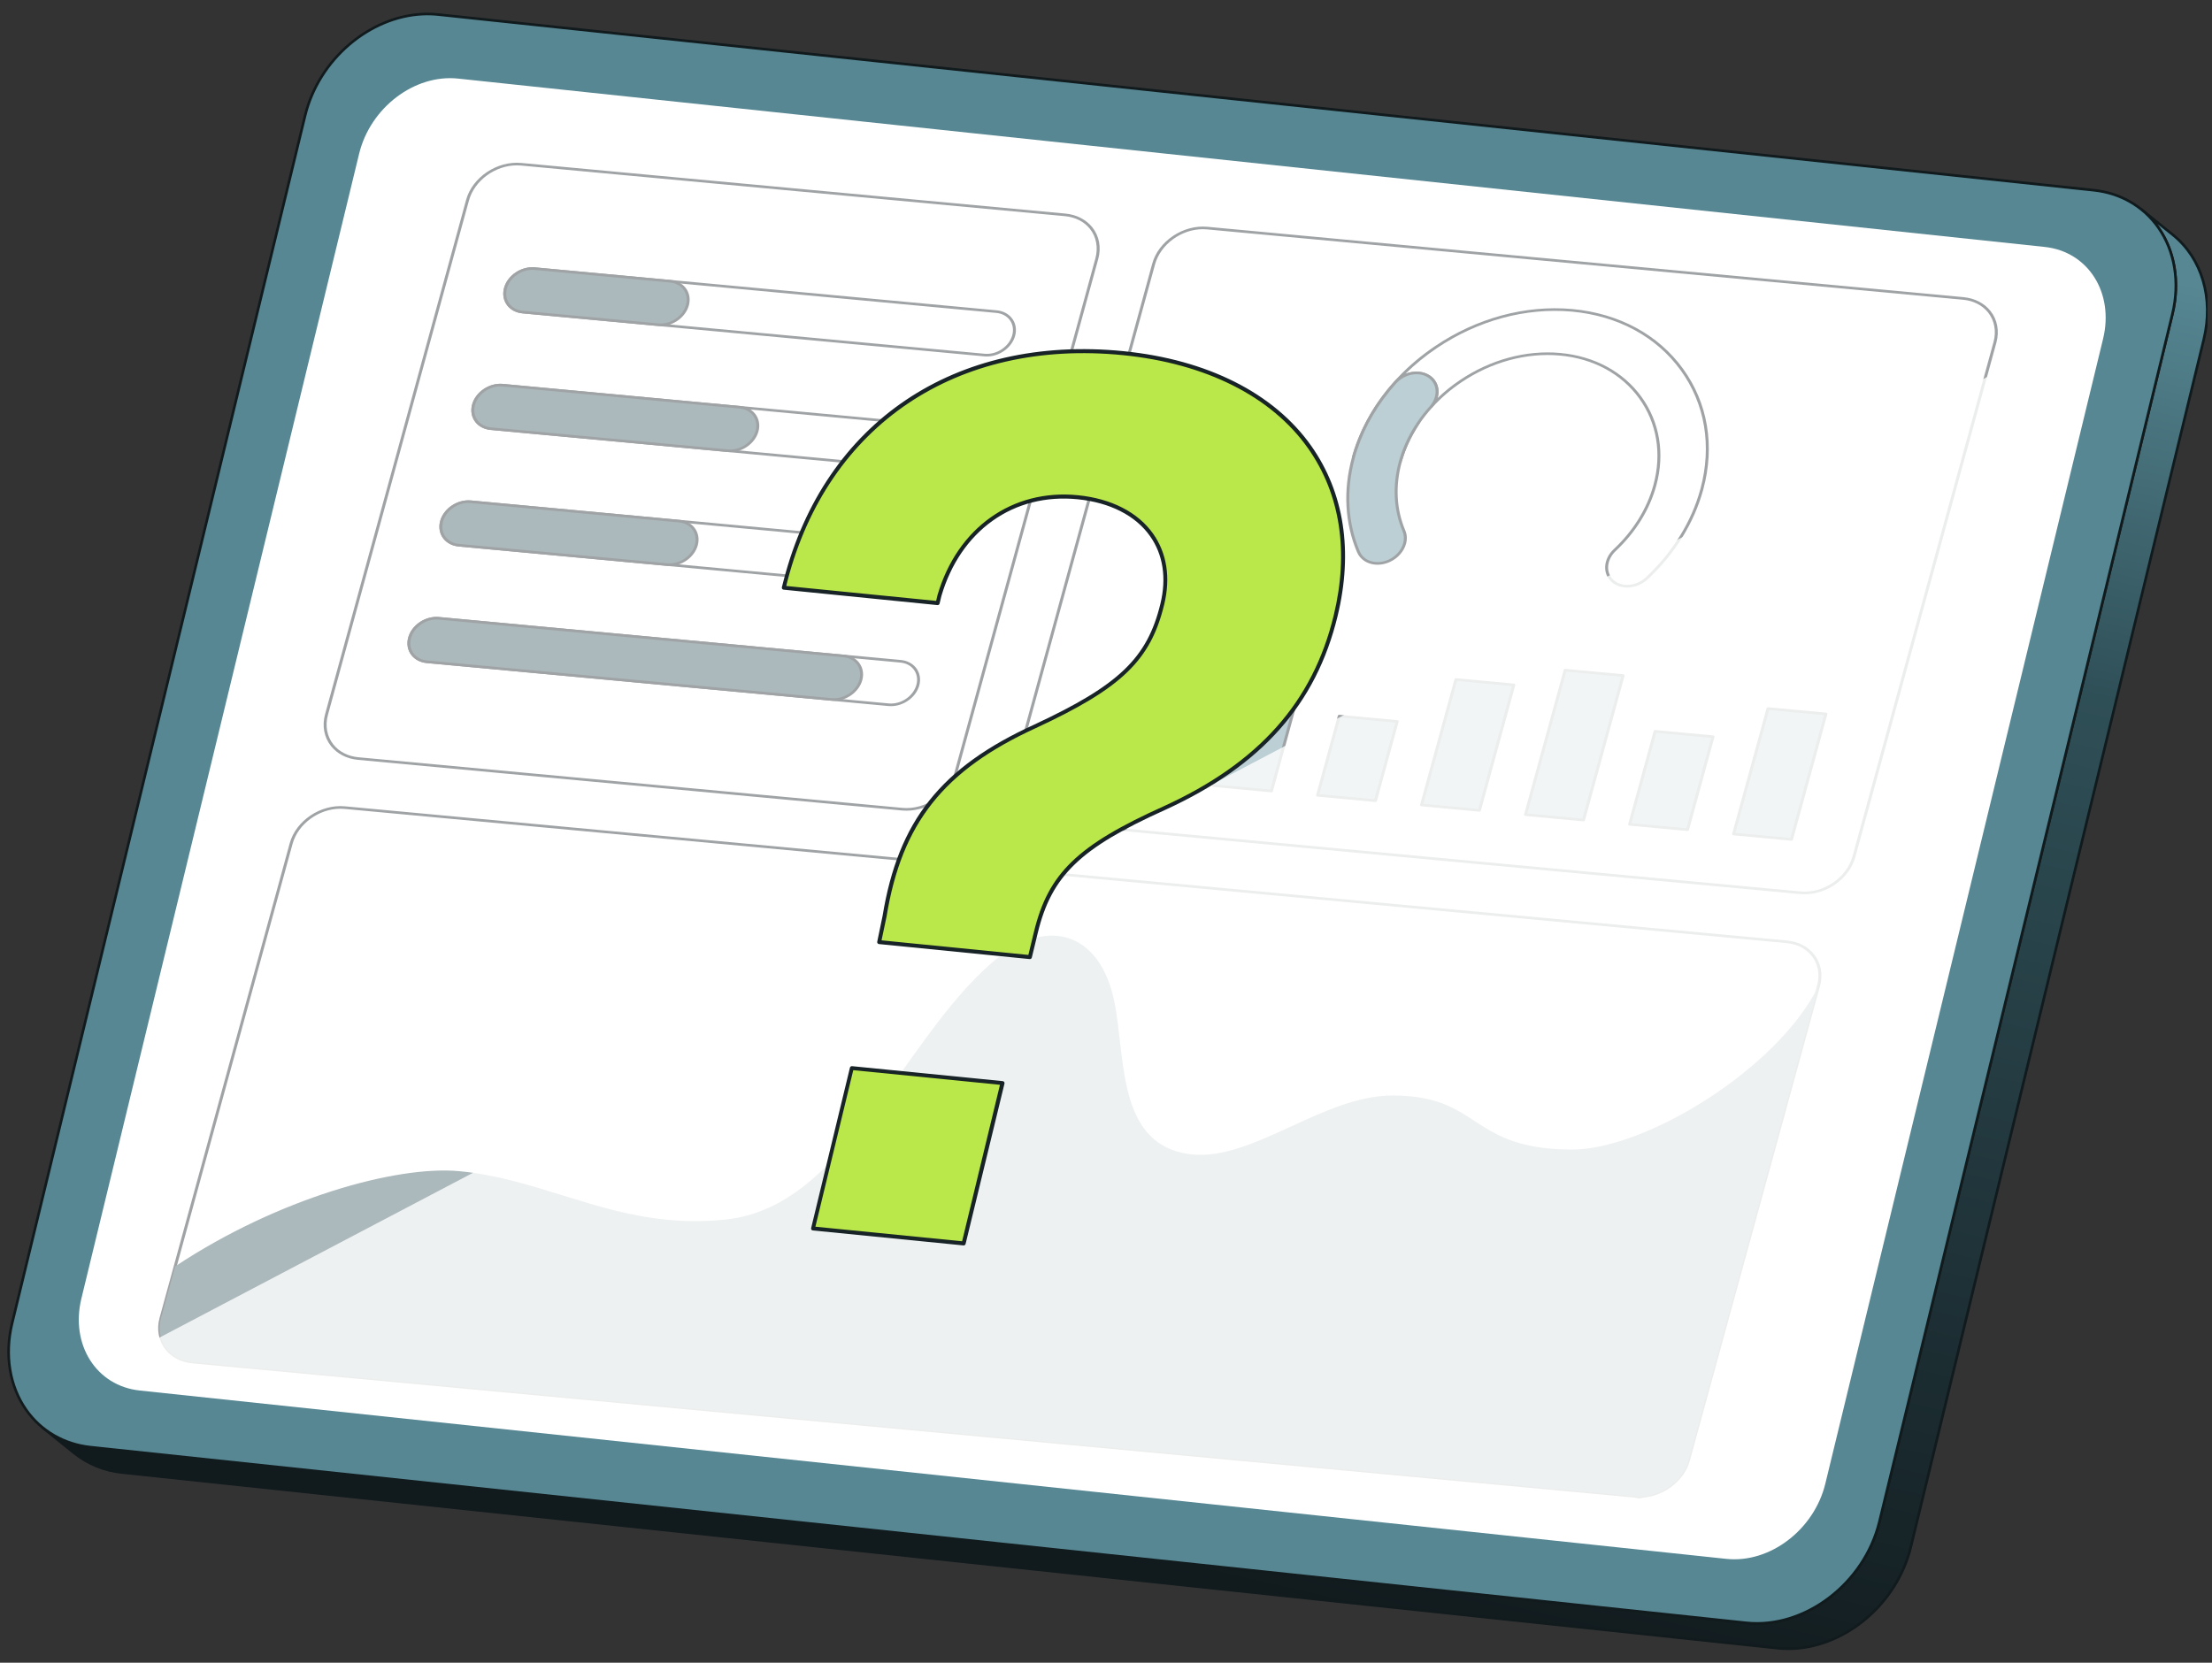
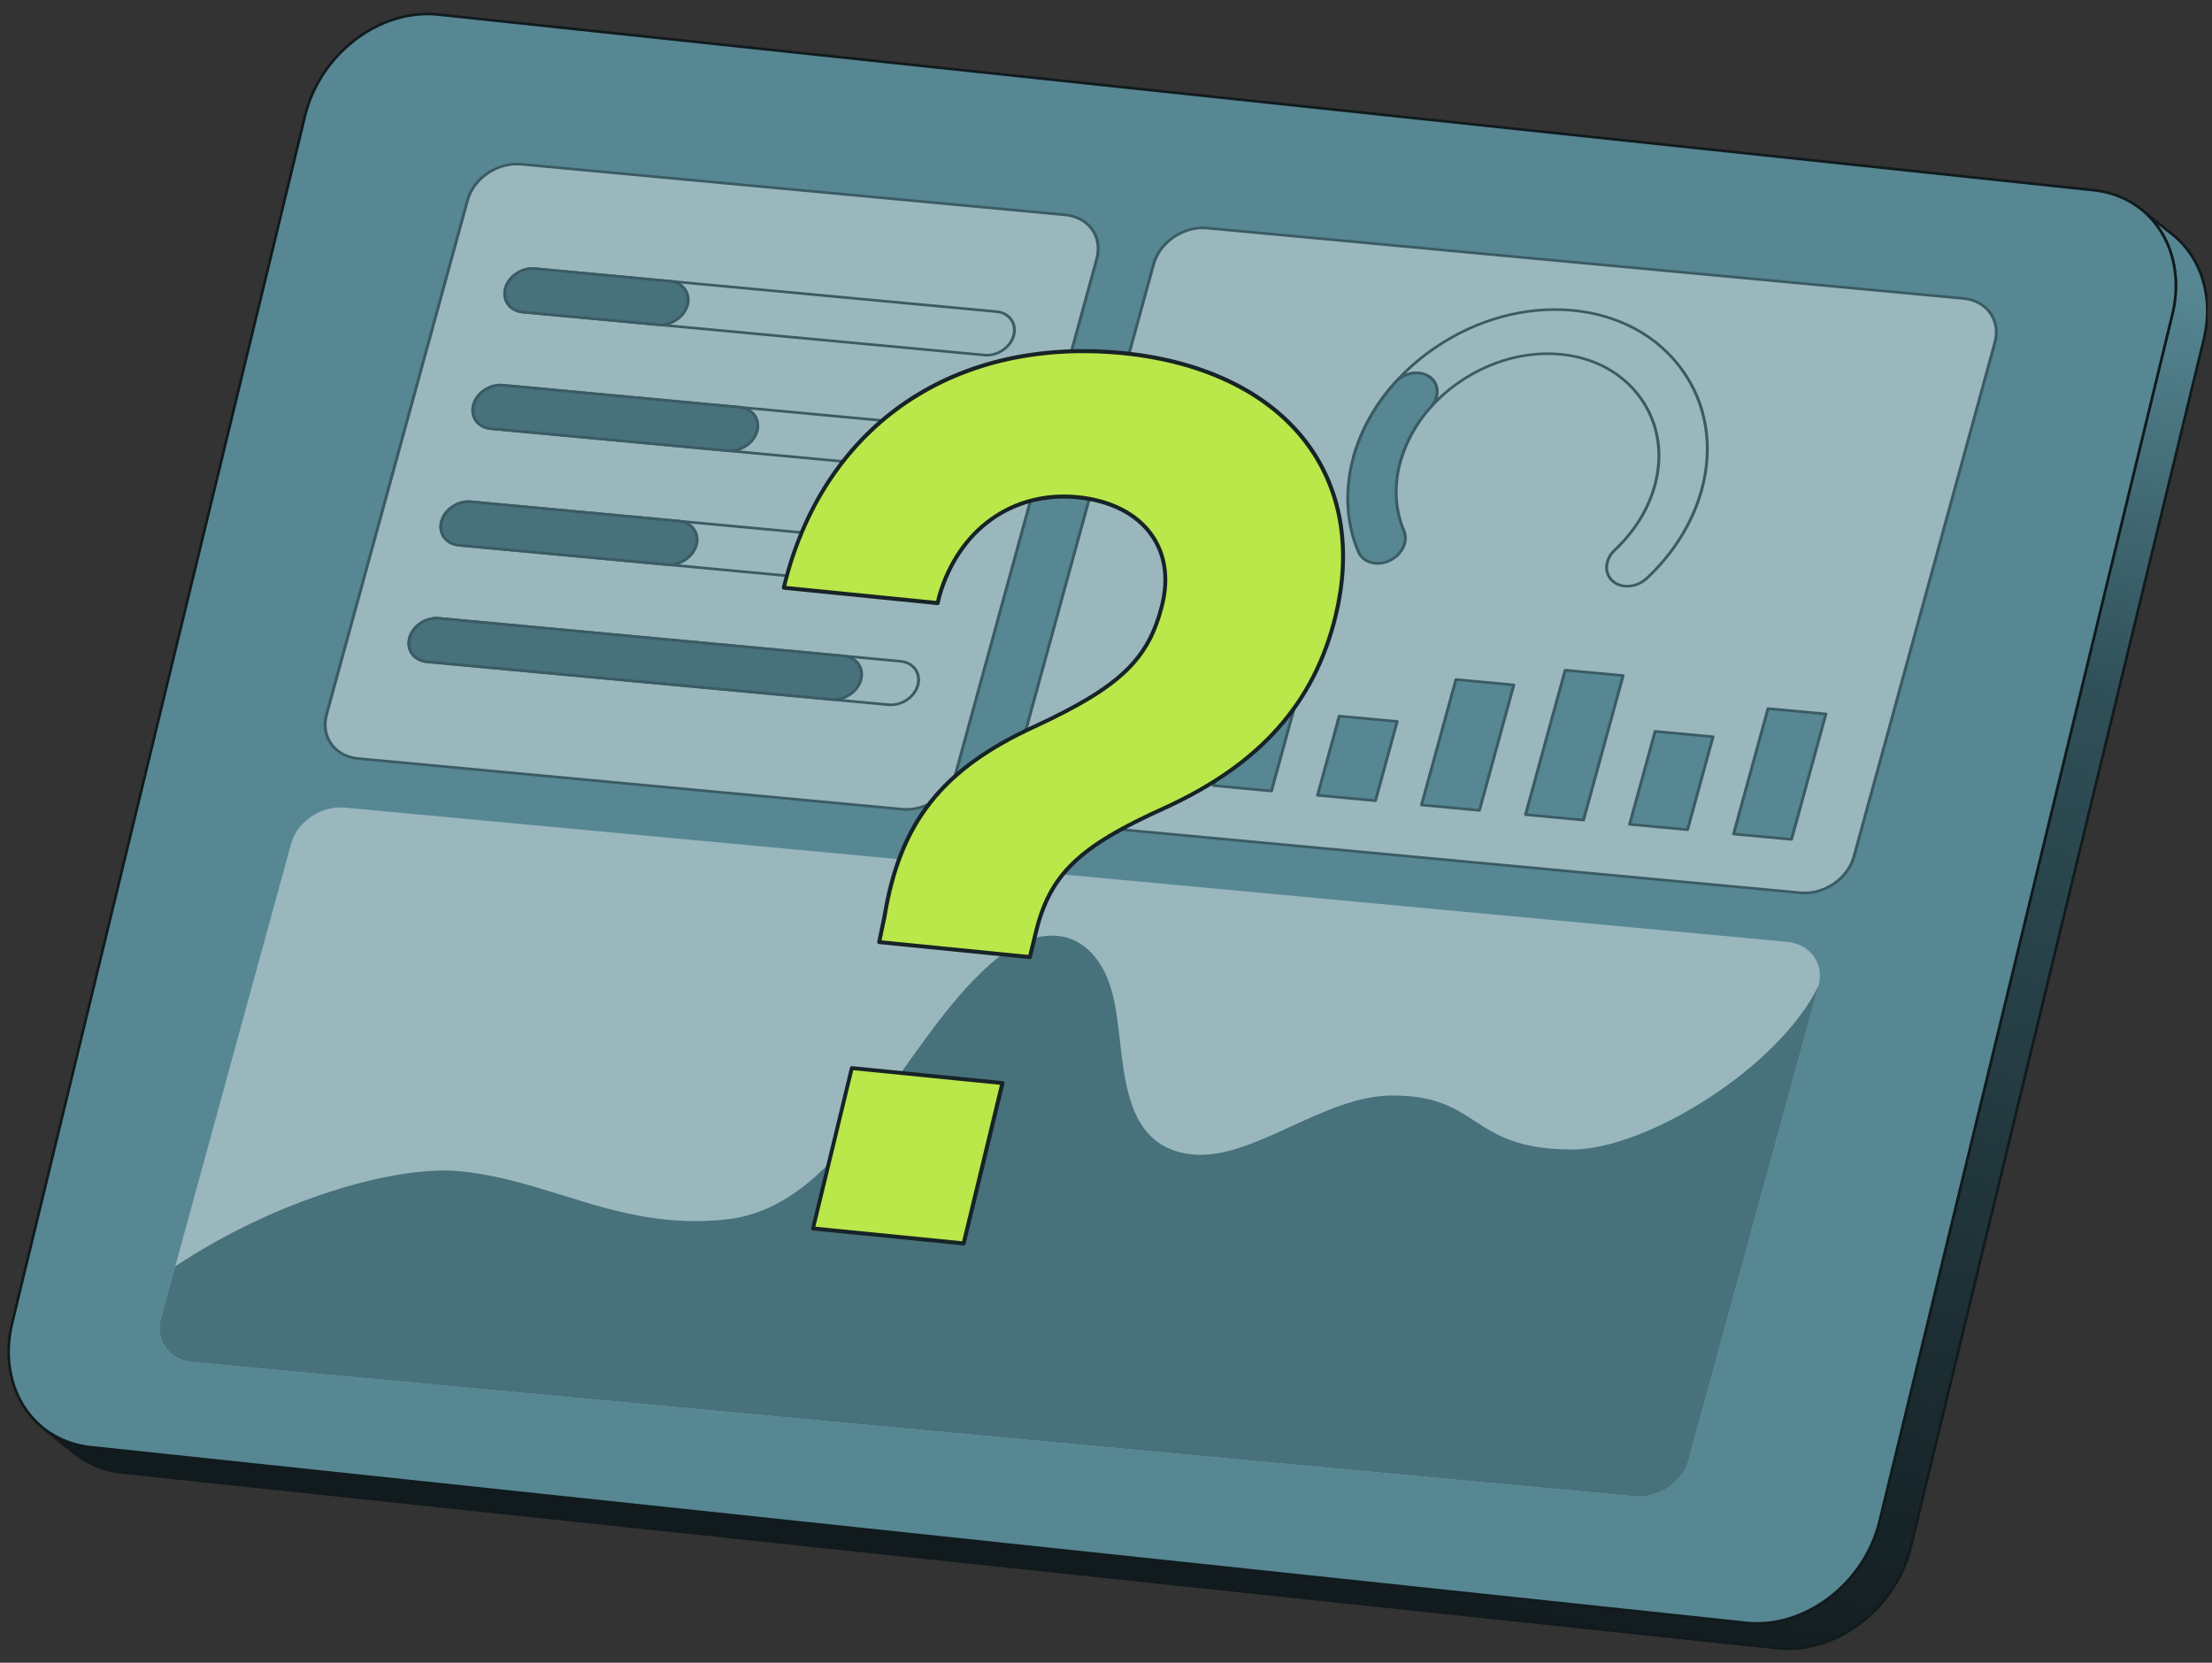
<svg xmlns="http://www.w3.org/2000/svg" width="133" height="100" viewBox="0 0 133 100" fill="none">
  <rect x="0" y="0" width="133" height="100" fill="#333333" stroke="none" />
  <g clip-path="url(#clip0_7577_236007)">
    <g clip-path="url(#clip1_7577_236007)">
      <path d="M130.647 14.123L128.758 12.601C130.446 13.961 131.239 16.327 130.619 18.88L113.002 91.514C112.096 95.249 108.513 97.976 104.993 97.602L5.45 87.037C4.403 86.936 3.408 86.533 2.586 85.877L4.475 87.398C5.297 88.054 6.292 88.458 7.339 88.559L106.882 99.124C110.402 99.498 113.985 96.77 114.891 93.036L132.508 20.402C133.128 17.849 132.335 15.483 130.647 14.123Z" fill="url(#paint0_linear_7577_236007)" />
      <path d="M107.812 99.23C107.499 99.244 107.185 99.235 106.874 99.202L7.331 88.637C6.27 88.532 5.261 88.124 4.426 87.46L2.537 85.938C2.529 85.931 2.522 85.923 2.517 85.914C2.512 85.905 2.509 85.895 2.508 85.885C2.507 85.874 2.508 85.864 2.511 85.854C2.514 85.844 2.519 85.835 2.525 85.827C2.531 85.819 2.539 85.812 2.549 85.807C2.558 85.802 2.568 85.799 2.578 85.798C2.588 85.797 2.599 85.798 2.608 85.801C2.618 85.804 2.628 85.808 2.636 85.815C3.447 86.46 4.427 86.857 5.459 86.959L105.002 97.524C108.475 97.892 112.03 95.188 112.926 91.495L130.543 18.862C131.134 16.425 130.431 14.05 128.709 12.662C128.7 12.656 128.693 12.648 128.688 12.639C128.683 12.63 128.68 12.62 128.678 12.609C128.677 12.599 128.678 12.588 128.681 12.578C128.684 12.568 128.689 12.558 128.695 12.55C128.702 12.542 128.71 12.535 128.719 12.53C128.728 12.525 128.739 12.522 128.749 12.521C128.759 12.52 128.77 12.521 128.78 12.524C128.79 12.528 128.799 12.533 128.807 12.54L130.696 14.061C132.467 15.488 133.191 17.924 132.585 20.421L114.968 93.054C114.135 96.489 111.042 99.085 107.812 99.23ZM3.633 86.619L4.525 87.337C5.336 87.982 6.316 88.379 7.348 88.481L106.891 99.046C110.364 99.414 113.919 96.71 114.815 93.017L132.432 20.384C133.023 17.947 132.32 15.572 130.598 14.184L129.714 13.472C130.808 14.909 131.184 16.885 130.696 18.899L113.079 91.532C112.245 94.967 109.152 97.564 105.922 97.709C105.61 97.723 105.296 97.713 104.985 97.68L5.442 87.115C4.816 87.051 4.205 86.883 3.633 86.619Z" fill="#111A1D" />
      <path d="M125.892 11.44C129.412 11.814 131.526 15.146 130.62 18.88L113.003 91.514C112.097 95.249 108.513 97.976 104.994 97.602L5.451 87.037C1.935 86.664 -0.182 83.332 0.724 79.597L18.341 6.964C19.247 3.229 22.833 0.502 26.35 0.875L125.892 11.44Z" fill="#568793" />
      <path d="M105.924 97.708C105.611 97.722 105.298 97.713 104.986 97.68L5.444 87.115C3.819 86.943 2.422 86.135 1.511 84.839C0.5 83.404 0.185 81.486 0.648 79.578L18.265 6.945C19.178 3.178 22.81 0.42 26.359 0.797L125.901 11.361C127.527 11.534 128.924 12.342 129.835 13.637C130.846 15.072 131.16 16.99 130.697 18.898L113.08 91.532C112.247 94.967 109.154 97.563 105.924 97.708ZM25.426 0.926C22.264 1.067 19.235 3.613 18.418 6.982L0.801 79.615C0.349 81.479 0.654 83.35 1.639 84.749C2.525 86.006 3.882 86.791 5.46 86.959L105.003 97.524C108.476 97.892 112.031 95.188 112.927 91.495L130.544 18.862C130.997 16.997 130.691 15.126 129.707 13.727C128.822 12.47 127.464 11.686 125.885 11.518L26.342 0.953C26.038 0.921 25.732 0.912 25.426 0.926Z" fill="#111A1D" />
-       <path d="M122.939 14.851L27.542 4.726C24.929 4.449 22.265 6.473 21.592 9.249L4.893 78.097C4.22 80.874 5.791 83.352 8.404 83.629L103.801 93.754C106.415 94.031 109.079 92.003 109.752 89.226L126.451 20.379C127.125 17.603 125.552 15.128 122.939 14.851Z" fill="white" />
    </g>
    <g opacity="0.4">
      <g clip-path="url(#clip2_7577_236007)">
        <path d="M64.045 12.923L31.334 9.878C29.919 9.746 28.475 10.713 28.111 12.04L19.631 42.978C19.267 44.305 20.121 45.489 21.537 45.621L54.248 48.666C55.663 48.798 57.103 47.827 57.467 46.5L65.948 15.562C66.311 14.235 65.46 13.055 64.045 12.923Z" fill="white" />
        <path d="M54.505 48.756C54.416 48.756 54.327 48.752 54.238 48.744L21.527 45.699C20.857 45.637 20.279 45.342 19.902 44.87C19.485 44.348 19.355 43.651 19.544 42.96L28.025 12.021C28.398 10.66 29.887 9.664 31.344 9.8L64.055 12.844C64.725 12.907 65.302 13.201 65.678 13.672C66.094 14.192 66.224 14.888 66.034 15.58L57.554 46.519C57.203 47.798 55.87 48.756 54.505 48.756V48.756ZM31.074 9.945C29.786 9.945 28.529 10.85 28.198 12.058L19.718 42.997C19.54 43.645 19.66 44.294 20.048 44.779C20.395 45.214 20.927 45.485 21.546 45.542L54.257 48.587C55.626 48.715 57.027 47.77 57.38 46.482L65.861 15.543C66.038 14.895 65.919 14.246 65.532 13.763C65.186 13.329 64.654 13.059 64.036 13.001L31.325 9.956C31.241 9.949 31.158 9.945 31.074 9.945Z" fill="#111A1D" />
        <path d="M59.916 18.741L32.148 16.156C31.379 16.084 30.593 16.612 30.395 17.333C30.197 18.058 30.663 18.698 31.431 18.77L59.199 21.355C59.968 21.426 60.753 20.902 60.952 20.177C61.149 19.457 60.685 18.812 59.916 18.741Z" fill="white" />
        <path d="M59.338 21.44C59.288 21.44 59.238 21.438 59.189 21.433L31.421 18.848C31.044 18.813 30.719 18.648 30.507 18.383C30.274 18.091 30.201 17.702 30.307 17.315C30.515 16.557 31.344 16.002 32.156 16.078L59.924 18.662C60.3 18.697 60.624 18.863 60.836 19.128C61.07 19.421 61.143 19.81 61.037 20.196C60.842 20.907 60.099 21.44 59.338 21.44ZM32.005 16.228C31.323 16.228 30.657 16.709 30.481 17.352C30.387 17.695 30.45 18.037 30.653 18.292C30.835 18.519 31.114 18.661 31.439 18.692L59.207 21.276C59.933 21.344 60.676 20.843 60.864 20.159C60.958 19.817 60.894 19.474 60.69 19.219C60.508 18.991 60.229 18.849 59.905 18.819L32.137 16.234C32.093 16.23 32.049 16.228 32.005 16.228V16.228Z" fill="#111A1D" />
        <path d="M40.298 16.915L32.148 16.156C31.379 16.084 30.593 16.612 30.395 17.333C30.197 18.058 30.663 18.698 31.431 18.77L39.582 19.528C40.35 19.6 41.135 19.076 41.334 18.351C41.532 17.631 41.067 16.986 40.298 16.915Z" fill="#2F4F57" />
        <path d="M39.72 19.614C39.67 19.614 39.621 19.611 39.571 19.607L31.421 18.848C31.044 18.813 30.719 18.648 30.507 18.383C30.274 18.091 30.201 17.702 30.307 17.315C30.515 16.557 31.344 16.002 32.156 16.078L40.306 16.836C40.682 16.871 41.006 17.037 41.218 17.302C41.452 17.595 41.525 17.984 41.419 18.37C41.224 19.081 40.482 19.614 39.72 19.614ZM32.005 16.228C31.323 16.228 30.657 16.709 30.481 17.352C30.387 17.695 30.45 18.037 30.653 18.292C30.835 18.519 31.114 18.661 31.439 18.692L39.59 19.45C40.315 19.518 41.059 19.017 41.246 18.333C41.34 17.991 41.276 17.648 41.072 17.393C40.89 17.165 40.611 17.023 40.287 16.993L32.137 16.234C32.093 16.23 32.049 16.228 32.005 16.228Z" fill="#111A1D" />
        <path d="M57.994 25.75L30.226 23.166C29.457 23.094 28.671 23.622 28.474 24.343C28.275 25.067 28.741 25.708 29.509 25.779L57.277 28.364C58.046 28.436 58.831 27.912 59.03 27.187C59.227 26.466 58.763 25.822 57.994 25.75Z" fill="white" />
        <path d="M57.418 28.45C57.368 28.45 57.318 28.448 57.269 28.443L29.501 25.858C29.124 25.823 28.799 25.658 28.587 25.393C28.354 25.101 28.281 24.712 28.387 24.325C28.595 23.567 29.425 23.012 30.236 23.088L58.004 25.673C58.38 25.708 58.704 25.873 58.916 26.139C59.15 26.431 59.223 26.82 59.117 27.206C58.922 27.917 58.179 28.45 57.418 28.45V28.45ZM30.085 23.238C29.403 23.238 28.737 23.72 28.561 24.362C28.467 24.705 28.53 25.047 28.733 25.302C28.915 25.529 29.194 25.671 29.519 25.702L57.287 28.286C58.013 28.354 58.756 27.853 58.944 27.169C59.038 26.827 58.974 26.485 58.77 26.229C58.588 26.002 58.309 25.859 57.985 25.829L30.217 23.244C30.173 23.24 30.129 23.238 30.085 23.238Z" fill="#111A1D" />
        <path d="M44.481 24.493L30.226 23.166C29.457 23.094 28.671 23.622 28.474 24.343C28.275 25.067 28.741 25.708 29.509 25.779L43.765 27.107C44.534 27.178 45.319 26.654 45.517 25.929C45.715 25.209 45.25 24.564 44.481 24.493" fill="#2F4F57" />
        <path d="M43.905 27.192C43.855 27.192 43.806 27.19 43.756 27.185L29.501 25.858C29.124 25.823 28.799 25.658 28.587 25.393C28.354 25.101 28.281 24.712 28.387 24.325C28.595 23.567 29.425 23.012 30.236 23.088L44.491 24.415C44.867 24.45 45.191 24.615 45.404 24.881C45.637 25.173 45.711 25.562 45.605 25.948C45.41 26.66 44.667 27.192 43.905 27.192V27.192ZM30.085 23.238C29.403 23.238 28.737 23.72 28.561 24.362C28.467 24.705 28.53 25.047 28.733 25.302C28.915 25.529 29.194 25.672 29.519 25.702L43.775 27.029C44.501 27.096 45.244 26.595 45.431 25.911C45.525 25.569 45.462 25.227 45.258 24.972C45.076 24.744 44.797 24.602 44.472 24.571L30.217 23.244C30.173 23.24 30.129 23.238 30.085 23.238V23.238Z" fill="#111A1D" />
        <path d="M56.072 32.76L28.304 30.175C27.535 30.104 26.749 30.632 26.551 31.353C26.354 32.074 26.818 32.718 27.587 32.789L55.355 35.374C56.124 35.446 56.91 34.918 57.108 34.197C57.305 33.476 56.84 32.832 56.072 32.76L56.072 32.76Z" fill="white" />
        <path d="M55.495 35.459C55.446 35.459 55.396 35.457 55.346 35.453L27.579 32.868C27.203 32.833 26.879 32.667 26.666 32.402C26.433 32.109 26.36 31.72 26.465 31.334C26.673 30.576 27.503 30.022 28.314 30.097L56.082 32.682C56.458 32.717 56.782 32.882 56.994 33.148C57.228 33.44 57.301 33.829 57.195 34.216C57 34.927 56.257 35.459 55.495 35.459L55.495 35.459ZM28.163 30.248C27.481 30.248 26.815 30.729 26.639 31.371C26.545 31.713 26.608 32.056 26.812 32.311C26.994 32.539 27.273 32.681 27.597 32.711L55.365 35.296C56.091 35.364 56.834 34.862 57.022 34.178C57.115 33.837 57.052 33.494 56.848 33.239C56.666 33.011 56.387 32.869 56.063 32.839L28.295 30.254C28.251 30.25 28.207 30.248 28.163 30.248L28.163 30.248Z" fill="#111A1D" />
        <path d="M40.831 31.341L28.304 30.175C27.535 30.104 26.749 30.632 26.551 31.353C26.354 32.074 26.818 32.718 27.587 32.789L40.114 33.956C40.883 34.027 41.669 33.499 41.867 32.778C42.065 32.058 41.6 31.413 40.831 31.342" fill="#2F4F57" />
        <path d="M40.255 34.041C40.205 34.041 40.156 34.039 40.106 34.034L27.578 32.868C27.203 32.833 26.879 32.667 26.666 32.402C26.433 32.11 26.36 31.72 26.465 31.334C26.673 30.576 27.503 30.022 28.314 30.097L40.841 31.263C41.217 31.298 41.541 31.464 41.753 31.729C41.987 32.022 42.06 32.411 41.955 32.797C41.76 33.508 41.017 34.041 40.255 34.041ZM28.163 30.248C27.481 30.248 26.815 30.729 26.639 31.371C26.545 31.713 26.608 32.056 26.812 32.311C26.994 32.539 27.273 32.681 27.597 32.711L40.124 33.877C40.85 33.945 41.593 33.444 41.781 32.76C41.875 32.418 41.811 32.075 41.607 31.82C41.425 31.592 41.146 31.45 40.822 31.42L28.295 30.254C28.251 30.25 28.207 30.248 28.163 30.248V30.248Z" fill="#111A1D" />
        <path d="M54.152 39.77L26.384 37.186C25.615 37.114 24.829 37.642 24.631 38.363C24.434 39.084 24.898 39.728 25.667 39.8L50.009 42.065L53.435 42.384C54.204 42.456 54.99 41.928 55.188 41.207C55.385 40.486 54.921 39.842 54.152 39.77Z" fill="white" />
        <path d="M53.574 42.469C53.524 42.469 53.474 42.467 53.425 42.463L49.998 42.144L25.657 39.878C25.281 39.843 24.957 39.677 24.745 39.412C24.511 39.12 24.438 38.73 24.544 38.344C24.751 37.587 25.581 37.032 26.392 37.107L54.16 39.692C54.536 39.727 54.86 39.893 55.072 40.158C55.306 40.45 55.379 40.84 55.273 41.226C55.078 41.937 54.336 42.469 53.574 42.469ZM50.017 41.987C50.071 41.992 50.462 42.028 53.443 42.306C54.17 42.374 54.912 41.872 55.1 41.189C55.194 40.847 55.13 40.504 54.926 40.249C54.744 40.021 54.465 39.879 54.141 39.849L26.373 37.264C25.647 37.196 24.904 37.698 24.717 38.382C24.623 38.723 24.686 39.066 24.89 39.321C25.073 39.549 25.351 39.691 25.675 39.721L50.017 41.987V41.987L50.017 41.987Z" fill="#111A1D" />
        <path d="M50.725 39.452L26.384 37.186C25.615 37.114 24.829 37.642 24.631 38.363C24.434 39.084 24.898 39.728 25.667 39.8L50.009 42.065C50.778 42.137 51.564 41.609 51.761 40.888C51.959 40.167 51.494 39.523 50.725 39.452Z" fill="#2F4F57" />
        <path d="M50.147 42.151C50.098 42.151 50.048 42.148 49.998 42.144L25.657 39.878C25.281 39.843 24.957 39.677 24.745 39.412C24.511 39.12 24.438 38.73 24.544 38.344C24.751 37.587 25.581 37.032 26.392 37.107L50.733 39.373C51.11 39.408 51.434 39.574 51.646 39.839C51.879 40.132 51.953 40.521 51.847 40.907C51.652 41.618 50.909 42.151 50.147 42.151V42.151ZM26.241 37.258C25.559 37.258 24.893 37.739 24.717 38.382C24.623 38.723 24.686 39.066 24.89 39.321C25.073 39.549 25.351 39.691 25.675 39.721L50.017 41.987C50.743 42.055 51.486 41.553 51.673 40.87C51.767 40.528 51.704 40.185 51.5 39.93C51.318 39.702 51.039 39.56 50.715 39.53L26.373 37.264C26.329 37.26 26.285 37.258 26.241 37.258H26.241Z" fill="#111A1D" />
        <path d="M118.047 17.95L72.582 13.718C71.166 13.586 69.727 14.553 69.364 15.88L60.883 46.819C60.519 48.145 61.369 49.329 62.784 49.461L108.25 53.693C109.661 53.824 111.105 52.854 111.469 51.527L119.95 20.588C120.313 19.262 119.458 18.081 118.047 17.95V17.95Z" fill="white" />
        <path d="M108.507 53.783C108.418 53.783 108.329 53.779 108.241 53.771L62.775 49.539C62.106 49.476 61.53 49.183 61.154 48.712C60.737 48.19 60.606 47.493 60.796 46.8L69.277 15.861C69.65 14.5 71.138 13.504 72.591 13.639L118.057 17.871C118.726 17.934 119.303 18.228 119.68 18.7C120.096 19.221 120.226 19.916 120.037 20.607L111.556 51.546C111.205 52.825 109.873 53.783 108.507 53.783L108.507 53.783ZM72.323 13.784C71.037 13.784 69.782 14.69 69.451 15.898L60.97 46.837C60.792 47.486 60.912 48.136 61.299 48.621C61.646 49.054 62.176 49.325 62.794 49.382L108.259 53.614C109.629 53.742 111.029 52.797 111.383 51.508L119.863 20.57C120.041 19.923 119.92 19.274 119.534 18.79C119.187 18.356 118.656 18.085 118.038 18.028L72.573 13.796C72.49 13.788 72.406 13.784 72.323 13.784Z" fill="#111A1D" />
        <path d="M84.43 27.056C84.421 27.079 84.412 27.103 84.403 27.127C84.412 27.103 84.421 27.079 84.43 27.056ZM85.066 25.77C84.818 26.176 84.608 26.599 84.438 27.035C84.608 26.599 84.818 26.176 85.066 25.77ZM85.222 25.526C85.213 25.538 85.206 25.55 85.198 25.562C85.206 25.55 85.213 25.538 85.222 25.526ZM94.537 18.665C94.537 18.665 94.526 18.664 94.503 18.663L94.504 18.662C91.627 18.407 88.711 19.277 86.34 20.876C84.105 22.38 82.335 24.542 81.519 27.033C82.004 25.555 82.827 24.191 83.883 23.011C84.258 22.592 84.811 22.387 85.311 22.433C85.537 22.454 85.752 22.526 85.935 22.653C86.514 23.053 86.562 23.853 86.052 24.456C86.569 23.884 87.164 23.371 87.823 22.927C89.572 21.749 91.694 21.118 93.788 21.305L93.801 21.305L93.8 21.306L93.805 21.306L93.813 21.307C95.9 21.502 97.587 22.479 98.624 23.912C99.661 25.344 100.034 27.207 99.505 29.168L99.503 29.176L99.499 29.192C99.107 30.622 98.267 31.977 97.089 33.082C96.488 33.647 96.432 34.483 96.967 34.951C97.167 35.126 97.421 35.225 97.693 35.251C98.145 35.293 98.645 35.13 99.021 34.776C100.631 33.265 101.78 31.41 102.317 29.454L102.321 29.438H102.32L102.325 29.422C103.051 26.728 102.535 24.17 101.126 22.228C99.718 20.281 97.406 18.933 94.537 18.666" fill="white" />
        <path d="M97.835 35.335C97.785 35.335 97.734 35.333 97.684 35.328C97.383 35.3 97.114 35.189 96.905 35.006C96.338 34.51 96.392 33.622 97.025 33.027C98.197 31.928 99.023 30.595 99.413 29.173L99.419 29.149C99.925 27.273 99.616 25.427 98.549 23.953C97.485 22.483 95.8 21.571 93.805 21.385L93.8 21.385C93.796 21.384 93.792 21.384 93.788 21.383L93.785 21.383C91.777 21.204 89.681 21.774 87.878 22.989C87.225 23.429 86.635 23.938 86.122 24.505C86.108 24.521 86.086 24.532 86.063 24.535C86.039 24.538 86.016 24.532 85.997 24.519C85.978 24.506 85.966 24.488 85.963 24.467C85.96 24.446 85.966 24.425 85.981 24.409C86.467 23.834 86.423 23.09 85.881 22.715C85.717 22.602 85.517 22.531 85.303 22.511C84.813 22.466 84.297 22.675 83.954 23.059C83.426 23.649 82.967 24.27 82.582 24.918C82.236 25.498 81.947 26.104 81.719 26.729C81.679 26.837 81.642 26.945 81.606 27.055C81.605 27.059 81.603 27.064 81.6 27.068C81.6 27.073 81.599 27.077 81.597 27.082C81.585 27.119 81.573 27.156 81.562 27.193C81.56 27.2 81.556 27.207 81.552 27.214V27.216C81.552 27.223 81.55 27.23 81.549 27.236C81.538 27.271 81.527 27.306 81.517 27.34C81.515 27.347 81.512 27.354 81.508 27.36V27.361C81.508 27.367 81.507 27.374 81.505 27.381C81.492 27.428 81.478 27.476 81.465 27.523C81.462 27.533 81.457 27.543 81.451 27.551C81.444 27.559 81.435 27.566 81.425 27.572C81.415 27.577 81.404 27.581 81.392 27.582C81.381 27.584 81.369 27.584 81.357 27.581C81.346 27.578 81.335 27.574 81.326 27.568C81.316 27.562 81.308 27.554 81.302 27.546C81.296 27.537 81.292 27.527 81.29 27.517C81.288 27.506 81.289 27.496 81.292 27.486C81.305 27.438 81.318 27.39 81.332 27.341C81.334 27.335 81.338 27.328 81.341 27.322V27.321C81.341 27.314 81.342 27.308 81.344 27.301C81.355 27.266 81.365 27.23 81.376 27.195C81.378 27.188 81.382 27.181 81.387 27.174V27.172C81.387 27.165 81.388 27.158 81.39 27.151C81.401 27.113 81.413 27.076 81.425 27.039C81.427 27.034 81.429 27.029 81.431 27.025C81.432 27.021 81.433 27.016 81.434 27.011L81.435 27.008C81.469 26.904 81.505 26.8 81.543 26.697V26.697L81.543 26.696C81.783 26.037 82.089 25.398 82.458 24.787C83.381 23.255 84.691 21.887 86.287 20.813C88.787 19.126 91.709 18.335 94.513 18.584C94.516 18.584 94.519 18.584 94.522 18.585C94.537 18.586 94.546 18.587 94.547 18.587C97.349 18.848 99.713 20.125 101.202 22.185C102.69 24.237 103.12 26.814 102.413 29.44L102.41 29.448C102.41 29.451 102.409 29.453 102.408 29.456L102.404 29.472C101.862 31.448 100.715 33.301 99.086 34.83C98.743 35.152 98.285 35.335 97.835 35.335L97.835 35.335ZM93.825 21.229C95.879 21.422 97.607 22.359 98.7 23.869C99.793 25.379 100.11 27.267 99.593 29.186L99.586 29.21C99.189 30.659 98.348 32.016 97.155 33.135C96.588 33.669 96.532 34.458 97.031 34.895C97.21 35.052 97.443 35.147 97.703 35.172C98.144 35.213 98.613 35.045 98.957 34.722C100.564 33.213 101.697 31.385 102.231 29.435L102.232 29.431C102.233 29.425 102.234 29.42 102.236 29.415L102.241 29.399C102.936 26.819 102.514 24.286 101.052 22.27C99.592 20.251 97.276 18.999 94.529 18.743C94.528 18.743 94.519 18.742 94.498 18.741C94.493 18.741 94.489 18.74 94.484 18.739C91.728 18.498 88.856 19.278 86.396 20.938C85.712 21.398 85.078 21.915 84.504 22.48C84.765 22.375 85.046 22.329 85.322 22.355C85.57 22.378 85.801 22.46 85.991 22.591C86.439 22.901 86.594 23.427 86.438 23.938C86.846 23.546 87.291 23.186 87.77 22.864C89.609 21.625 91.75 21.044 93.798 21.226L93.806 21.226C93.81 21.227 93.814 21.227 93.819 21.228C93.821 21.228 93.823 21.228 93.825 21.229L93.825 21.229ZM84.194 27.854C84.19 27.854 84.185 27.853 84.181 27.853H84.18C84.157 27.849 84.136 27.838 84.121 27.822C84.108 27.805 84.102 27.784 84.105 27.763C84.109 27.738 84.127 27.717 84.15 27.706C84.144 27.697 84.139 27.686 84.138 27.676C84.136 27.665 84.136 27.654 84.139 27.644L84.15 27.608C84.153 27.597 84.159 27.586 84.168 27.577C84.165 27.565 84.166 27.553 84.169 27.542L84.184 27.496C84.187 27.486 84.192 27.477 84.199 27.468C84.198 27.458 84.199 27.448 84.202 27.438L84.217 27.392C84.22 27.383 84.224 27.375 84.23 27.367V27.363C84.23 27.355 84.232 27.348 84.234 27.34C84.248 27.3 84.261 27.261 84.275 27.221C84.277 27.217 84.278 27.213 84.281 27.209C84.281 27.206 84.282 27.202 84.284 27.198L84.309 27.13C84.31 27.125 84.312 27.121 84.315 27.116C84.316 27.111 84.317 27.107 84.319 27.102L84.346 27.03C84.347 27.026 84.349 27.023 84.351 27.019C84.352 27.016 84.353 27.012 84.355 27.009C84.526 26.569 84.738 26.142 84.988 25.732L84.989 25.731L84.991 25.728C85.006 25.704 85.02 25.68 85.035 25.657C85.038 25.652 85.041 25.648 85.044 25.645C85.046 25.64 85.048 25.636 85.051 25.632C85.064 25.611 85.077 25.591 85.09 25.57C85.102 25.552 85.121 25.539 85.142 25.534L85.121 25.523L85.145 25.485C85.157 25.467 85.176 25.455 85.197 25.45C85.195 25.44 85.194 25.43 85.196 25.421C85.197 25.411 85.201 25.402 85.207 25.393L85.207 25.393C85.207 25.393 85.207 25.393 85.207 25.392L85.213 25.384C85.239 25.347 85.294 25.333 85.337 25.356C85.379 25.378 85.394 25.425 85.368 25.462L85.366 25.465L85.364 25.468L85.364 25.469L85.36 25.474H85.36C85.347 25.489 85.329 25.5 85.308 25.505C85.311 25.515 85.312 25.526 85.31 25.536C85.309 25.547 85.305 25.556 85.299 25.565L85.278 25.597L85.253 25.586C85.256 25.596 85.258 25.607 85.256 25.618C85.255 25.629 85.251 25.639 85.245 25.648C85.232 25.668 85.22 25.688 85.207 25.708C85.204 25.712 85.201 25.716 85.198 25.72C85.196 25.724 85.194 25.729 85.192 25.733L85.148 25.803L85.147 25.804L85.145 25.807C84.9 26.209 84.692 26.628 84.523 27.059C84.523 27.06 84.523 27.06 84.523 27.06C84.522 27.064 84.52 27.067 84.518 27.071C84.517 27.074 84.516 27.077 84.515 27.081L84.488 27.152C84.486 27.156 84.484 27.16 84.482 27.164C84.481 27.169 84.48 27.174 84.478 27.178L84.454 27.245C84.453 27.249 84.451 27.253 84.449 27.257C84.448 27.26 84.447 27.264 84.446 27.268C84.432 27.307 84.418 27.346 84.405 27.386C84.402 27.394 84.398 27.402 84.392 27.409V27.413C84.392 27.421 84.391 27.428 84.389 27.435L84.374 27.481C84.371 27.491 84.366 27.5 84.359 27.508C84.36 27.517 84.359 27.527 84.356 27.537L84.342 27.582C84.339 27.594 84.332 27.604 84.324 27.613C84.326 27.625 84.326 27.637 84.322 27.648L84.312 27.683C84.309 27.693 84.304 27.703 84.296 27.712C84.289 27.72 84.28 27.727 84.269 27.732C84.281 27.748 84.285 27.767 84.282 27.786C84.279 27.805 84.269 27.822 84.252 27.834C84.236 27.847 84.216 27.854 84.194 27.854L84.194 27.854Z" fill="#111A1D" />
        <path d="M85.311 22.433C84.81 22.387 84.257 22.592 83.883 23.011C82.826 24.191 82.003 25.555 81.519 27.033L81.51 27.061C81.482 27.147 81.455 27.234 81.43 27.321C81.426 27.335 81.421 27.348 81.418 27.361C81.404 27.409 81.39 27.457 81.377 27.505C81.377 27.505 81.374 27.518 81.368 27.541H81.367C80.84 29.498 80.946 31.465 81.677 33.191C81.848 33.593 82.235 33.837 82.686 33.879C82.958 33.904 83.253 33.856 83.537 33.725C84.009 33.505 84.34 33.108 84.454 32.685C84.523 32.431 84.514 32.167 84.411 31.926C83.878 30.662 83.801 29.221 84.189 27.791L84.191 27.779H84.192L84.195 27.767C84.205 27.733 84.215 27.698 84.224 27.664L84.235 27.629C84.241 27.607 84.248 27.584 84.254 27.562L84.269 27.517C84.275 27.498 84.281 27.479 84.287 27.46L84.302 27.414C84.307 27.397 84.313 27.38 84.319 27.363C84.332 27.324 84.346 27.284 84.359 27.245L84.368 27.222C84.376 27.2 84.384 27.177 84.392 27.154C84.396 27.145 84.399 27.136 84.402 27.127C84.411 27.103 84.42 27.08 84.429 27.056L84.438 27.035C84.608 26.599 84.818 26.176 85.066 25.77L85.069 25.766C85.083 25.742 85.098 25.719 85.112 25.695C85.117 25.687 85.123 25.679 85.128 25.67C85.141 25.65 85.153 25.63 85.166 25.61C85.176 25.594 85.187 25.578 85.197 25.562C85.205 25.55 85.213 25.538 85.221 25.526C85.241 25.495 85.262 25.465 85.282 25.434L85.291 25.422C85.511 25.099 85.754 24.788 86.02 24.493C86.031 24.481 86.041 24.468 86.051 24.456C86.561 23.853 86.513 23.053 85.935 22.653C85.752 22.527 85.537 22.454 85.311 22.433Z" fill="#568793" />
        <path d="M82.828 33.964C82.778 33.964 82.727 33.962 82.677 33.957C82.175 33.91 81.771 33.634 81.595 33.218C80.855 31.474 80.747 29.504 81.281 27.522C81.282 27.519 81.283 27.517 81.284 27.514C81.288 27.496 81.291 27.486 81.291 27.486C81.305 27.438 81.318 27.39 81.332 27.342L81.344 27.301C81.355 27.266 81.365 27.231 81.376 27.195L81.389 27.151C81.401 27.113 81.413 27.076 81.425 27.039L81.434 27.012C81.911 25.555 82.712 24.192 83.814 22.962C84.194 22.536 84.771 22.303 85.321 22.355C85.569 22.378 85.8 22.459 85.991 22.591C86.61 23.019 86.668 23.859 86.124 24.503L86.092 24.541C85.828 24.834 85.587 25.142 85.368 25.462L85.36 25.474C85.34 25.504 85.319 25.535 85.299 25.565L85.278 25.597L85.272 25.606C85.263 25.62 85.254 25.634 85.246 25.648C85.232 25.669 85.219 25.688 85.207 25.708L85.148 25.803C84.901 26.206 84.692 26.627 84.523 27.06L84.488 27.151C84.485 27.159 84.482 27.169 84.478 27.178L84.445 27.269C84.432 27.307 84.418 27.346 84.405 27.386L84.312 27.683C84.302 27.717 84.292 27.751 84.283 27.785L84.28 27.797C84.279 27.799 84.278 27.801 84.278 27.803L84.277 27.805C83.891 29.23 83.967 30.644 84.496 31.898C84.602 32.146 84.618 32.424 84.542 32.703C84.417 33.163 84.058 33.571 83.579 33.794C83.337 33.906 83.08 33.964 82.828 33.964L82.828 33.964ZM81.453 27.568C80.929 29.516 81.036 31.451 81.762 33.163C81.914 33.522 82.263 33.76 82.696 33.8C82.96 33.825 83.237 33.775 83.497 33.655C83.93 33.453 84.256 33.083 84.369 32.666C84.436 32.419 84.422 32.172 84.329 31.953C83.788 30.67 83.71 29.224 84.103 27.772L84.105 27.764C84.105 27.761 84.106 27.758 84.108 27.754L84.109 27.748C84.119 27.713 84.129 27.678 84.139 27.644L84.234 27.341C84.248 27.301 84.261 27.261 84.275 27.221L84.355 27.008C84.526 26.568 84.738 26.142 84.988 25.732L85.049 25.634C85.064 25.611 85.077 25.591 85.09 25.57C85.099 25.556 85.109 25.542 85.118 25.527L85.201 25.558L85.123 25.519L85.145 25.486C85.165 25.455 85.186 25.424 85.207 25.393L85.213 25.384C85.436 25.057 85.683 24.743 85.951 24.444L85.981 24.409C86.467 23.834 86.423 23.09 85.881 22.715C85.717 22.602 85.517 22.531 85.303 22.511C84.814 22.466 84.297 22.676 83.954 23.059C82.867 24.274 82.076 25.618 81.606 27.055L81.597 27.082C81.585 27.119 81.573 27.156 81.562 27.193L81.548 27.236C81.538 27.271 81.527 27.306 81.517 27.341L81.505 27.381C81.491 27.428 81.478 27.476 81.465 27.523L81.456 27.557C81.455 27.561 81.454 27.564 81.453 27.568Z" fill="#111A1D" />
        <path d="M71.123 43.604L67.641 43.28L66.713 46.666L70.194 46.99L71.123 43.604Z" fill="#568793" />
        <path d="M70.196 47.069C70.192 47.069 70.189 47.069 70.186 47.068L66.705 46.744C66.692 46.743 66.68 46.739 66.669 46.734C66.658 46.728 66.649 46.72 66.641 46.711C66.634 46.702 66.629 46.692 66.627 46.681C66.624 46.67 66.624 46.658 66.627 46.647L67.556 43.261C67.561 43.243 67.573 43.227 67.591 43.216C67.609 43.205 67.63 43.2 67.652 43.202L71.133 43.526C71.146 43.527 71.158 43.53 71.169 43.536C71.18 43.542 71.189 43.549 71.197 43.559C71.204 43.568 71.209 43.578 71.211 43.589C71.214 43.6 71.213 43.611 71.21 43.622L70.282 47.008C70.278 47.026 70.266 47.041 70.251 47.052C70.235 47.063 70.216 47.069 70.196 47.069ZM66.825 46.597L70.127 46.904L71.013 43.673L67.711 43.365L66.825 46.597Z" fill="#111A1D" />
        <path d="M77.981 41.98L74.5 41.656L72.967 47.248L76.448 47.572L77.981 41.98Z" fill="#568793" />
        <path d="M76.448 47.651C76.445 47.651 76.441 47.651 76.438 47.651L72.957 47.327C72.944 47.325 72.932 47.322 72.921 47.316C72.91 47.311 72.901 47.303 72.893 47.294C72.886 47.285 72.881 47.274 72.879 47.263C72.876 47.252 72.876 47.241 72.879 47.23L74.412 41.638C74.418 41.619 74.43 41.603 74.448 41.592C74.465 41.581 74.487 41.576 74.508 41.578L77.99 41.902C78.002 41.903 78.015 41.907 78.026 41.913C78.037 41.918 78.046 41.926 78.053 41.935C78.061 41.944 78.066 41.955 78.068 41.966C78.07 41.977 78.07 41.988 78.067 41.999L76.534 47.591C76.529 47.608 76.519 47.623 76.503 47.634C76.487 47.645 76.468 47.651 76.448 47.651ZM73.077 47.179L76.379 47.487L77.87 42.049L74.567 41.742L73.077 47.179Z" fill="#111A1D" />
        <path d="M84.006 43.389L80.525 43.065L79.219 47.83L82.7 48.154L84.006 43.389Z" fill="#568793" />
        <path d="M82.702 48.233C82.698 48.233 82.695 48.233 82.692 48.233L79.211 47.909C79.198 47.907 79.186 47.904 79.175 47.898C79.164 47.893 79.154 47.885 79.147 47.876C79.14 47.867 79.135 47.856 79.132 47.845C79.13 47.834 79.13 47.823 79.133 47.812L80.439 43.047C80.445 43.029 80.457 43.013 80.475 43.002C80.492 42.991 80.514 42.986 80.535 42.988L84.017 43.312C84.029 43.313 84.042 43.316 84.053 43.322C84.064 43.328 84.073 43.336 84.08 43.345C84.088 43.354 84.093 43.364 84.095 43.375C84.097 43.386 84.097 43.398 84.094 43.409L82.788 48.173C82.784 48.19 82.772 48.205 82.757 48.216C82.741 48.227 82.722 48.233 82.702 48.233V48.233ZM79.331 47.761L82.633 48.069L83.897 43.459L80.594 43.151L79.331 47.761Z" fill="#111A1D" />
        <path d="M91.022 41.192L87.541 40.868L85.473 48.412L88.954 48.736L91.022 41.192Z" fill="#568793" />
        <path d="M88.953 48.815C88.95 48.815 88.947 48.815 88.944 48.815L85.463 48.491C85.45 48.489 85.438 48.486 85.427 48.48C85.416 48.475 85.406 48.467 85.399 48.458C85.392 48.449 85.387 48.438 85.384 48.427C85.382 48.416 85.382 48.405 85.385 48.394L87.453 40.849C87.459 40.831 87.471 40.815 87.489 40.804C87.506 40.793 87.528 40.788 87.549 40.789L91.031 41.114C91.043 41.115 91.055 41.118 91.067 41.124C91.077 41.13 91.087 41.137 91.094 41.147C91.102 41.156 91.106 41.166 91.109 41.177C91.111 41.188 91.111 41.2 91.108 41.21L89.04 48.755C89.035 48.772 89.024 48.787 89.008 48.798C88.993 48.809 88.973 48.815 88.953 48.815ZM85.583 48.343L88.885 48.651L90.911 41.261L87.608 40.953L85.583 48.343Z" fill="#111A1D" />
        <path d="M97.594 40.63L94.108 40.305L91.727 48.994L95.212 49.319L97.594 40.63Z" fill="#568793" />
        <path d="M95.211 49.398C95.208 49.398 95.205 49.397 95.202 49.397L91.716 49.073C91.704 49.072 91.692 49.068 91.681 49.062C91.67 49.057 91.66 49.049 91.653 49.04C91.646 49.031 91.641 49.02 91.638 49.009C91.636 48.998 91.636 48.987 91.639 48.976L94.021 40.287C94.026 40.268 94.039 40.252 94.056 40.241C94.074 40.23 94.095 40.225 94.117 40.227L97.603 40.551C97.615 40.553 97.627 40.556 97.638 40.562C97.649 40.568 97.659 40.575 97.666 40.584C97.673 40.593 97.678 40.604 97.681 40.615C97.683 40.626 97.683 40.637 97.68 40.648L95.298 49.337C95.293 49.355 95.282 49.37 95.266 49.381C95.251 49.392 95.231 49.398 95.211 49.398ZM91.837 48.926L95.143 49.233L97.483 40.699L94.176 40.391L91.837 48.926Z" fill="#111A1D" />
        <path d="M102.997 44.309L99.515 43.985L97.982 49.577L101.464 49.901L102.997 44.309Z" fill="#568793" />
        <path d="M101.465 49.979C101.462 49.979 101.459 49.979 101.456 49.979L97.974 49.655C97.962 49.654 97.95 49.65 97.939 49.644C97.928 49.639 97.918 49.631 97.911 49.622C97.903 49.613 97.898 49.602 97.896 49.591C97.894 49.58 97.894 49.569 97.897 49.558L99.43 43.966C99.435 43.947 99.448 43.931 99.465 43.92C99.483 43.909 99.504 43.904 99.526 43.906L103.007 44.23C103.02 44.231 103.032 44.235 103.043 44.241C103.054 44.246 103.064 44.254 103.071 44.263C103.078 44.272 103.083 44.283 103.086 44.294C103.088 44.305 103.088 44.316 103.085 44.327L101.552 49.919C101.547 49.936 101.536 49.952 101.52 49.962C101.505 49.973 101.485 49.979 101.465 49.979V49.979ZM98.094 49.508L101.397 49.815L102.887 44.377L99.585 44.07L98.094 49.508Z" fill="#111A1D" />
        <path d="M109.786 42.938L106.304 42.614L104.236 50.159L107.718 50.483L109.786 42.938Z" fill="#568793" />
        <path d="M107.717 50.562C107.714 50.562 107.711 50.562 107.708 50.561L104.226 50.237C104.214 50.236 104.201 50.232 104.191 50.227C104.18 50.221 104.17 50.213 104.163 50.204C104.155 50.195 104.15 50.185 104.148 50.174C104.146 50.163 104.146 50.151 104.149 50.14L106.217 42.596C106.222 42.577 106.235 42.561 106.253 42.55C106.27 42.539 106.292 42.534 106.313 42.536L109.795 42.86C109.807 42.861 109.819 42.865 109.83 42.87C109.841 42.876 109.851 42.884 109.858 42.893C109.865 42.902 109.87 42.913 109.873 42.924C109.875 42.935 109.875 42.946 109.872 42.957L107.804 50.502C107.799 50.519 107.788 50.534 107.772 50.545C107.757 50.556 107.737 50.562 107.717 50.562ZM104.346 50.09L107.649 50.397L109.675 43.007L106.372 42.7L104.346 50.09Z" fill="#111A1D" />
        <path d="M107.442 56.643L20.728 48.572C19.312 48.44 17.868 49.41 17.505 50.733L9.681 79.276C9.318 80.602 10.172 81.787 11.587 81.918L98.302 89.99C99.713 90.121 101.157 89.151 101.521 87.824L109.345 59.282C109.707 57.959 108.853 56.775 107.442 56.643Z" fill="white" />
-         <path d="M98.558 90.081C98.47 90.081 98.381 90.077 98.292 90.068L11.578 81.997C10.908 81.934 10.33 81.64 9.953 81.168C9.536 80.645 9.405 79.949 9.595 79.257L17.419 50.715C17.792 49.354 19.28 48.358 20.738 48.493L107.452 56.565C108.12 56.627 108.696 56.921 109.073 57.393C109.49 57.915 109.621 58.61 109.432 59.3L101.608 87.843C101.257 89.122 99.924 90.081 98.559 90.081L98.558 90.081ZM20.468 48.638C19.18 48.638 17.923 49.543 17.592 50.751L9.768 79.294C9.591 79.942 9.711 80.592 10.099 81.077C10.446 81.511 10.978 81.782 11.597 81.84L98.311 89.912C98.394 89.919 98.477 89.923 98.56 89.923C99.846 89.923 101.103 89.016 101.434 87.806L109.258 59.263C109.435 58.617 109.315 57.969 108.927 57.484C108.58 57.05 108.05 56.779 107.433 56.721L20.719 48.65C20.636 48.642 20.552 48.638 20.468 48.638L20.468 48.638Z" fill="#111A1D" />
        <path d="M94.446 69.137C93.986 69.133 93.564 69.112 93.176 69.076C90.953 68.869 89.822 68.173 88.764 67.483C87.702 66.792 86.714 66.111 84.774 65.931C84.451 65.901 84.102 65.885 83.722 65.885C79.556 65.89 75.399 69.775 71.704 69.431C71.623 69.423 71.542 69.413 71.462 69.402C66.841 68.728 67.79 62.834 66.832 59.548C66.258 57.575 65.07 56.424 63.572 56.284C62.397 56.175 61.031 56.688 59.619 57.914C54.165 62.654 50.824 72.566 43.679 73.338C42.44 73.473 41.285 73.466 40.188 73.364C37.897 73.151 35.86 72.522 33.841 71.895C31.822 71.268 29.821 70.642 27.602 70.436C23.843 70.086 16.692 72.071 10.535 76.161L9.681 79.275C9.318 80.602 10.172 81.787 11.587 81.918L98.302 89.99C99.713 90.121 101.157 89.151 101.521 87.824L109.345 59.282C106.933 64.242 98.919 69.18 94.447 69.137L94.446 69.137Z" fill="#2F4F57" />
-         <path d="M21.461 84.096L7.451 81.569L122.222 21.231L103.881 91.872L21.461 84.096Z" fill="white" fill-opacity="0.8" />
      </g>
    </g>
    <g clip-path="url(#clip3_7577_236007)">
      <path d="M67.527 21.239C77.288 22.211 82.338 28.633 80.307 37.028C78.988 42.481 75.576 46.048 70.034 48.587C64.817 50.934 63.122 52.593 62.278 56.08L61.922 57.558L52.859 56.657L53.181 55.102C54.145 49.245 56.816 46.157 62.238 43.682C67.316 41.321 69.07 39.708 69.888 36.329C70.705 32.949 68.691 30.296 64.8 29.908C60.879 29.517 57.655 31.836 56.482 35.813L56.373 36.268L47.125 35.345L47.234 34.891C49.593 25.86 57.047 20.2 67.527 21.239Z" fill="#BAE749" />
      <path d="M61.923 57.681H61.912L52.849 56.778C52.833 56.777 52.816 56.772 52.802 56.764C52.787 56.755 52.775 56.744 52.765 56.73C52.755 56.717 52.748 56.701 52.745 56.685C52.741 56.668 52.741 56.651 52.745 56.635L53.067 55.081C54.005 49.373 56.563 46.145 62.191 43.576C67.281 41.202 68.981 39.575 69.774 36.301C70.147 34.758 69.931 33.354 69.148 32.244C68.277 31.007 66.732 30.22 64.791 30.026C62.898 29.839 61.131 30.286 59.681 31.32C58.232 32.354 57.169 33.917 56.602 35.847L56.493 36.301C56.487 36.329 56.47 36.354 56.447 36.37C56.423 36.387 56.395 36.395 56.366 36.392L47.115 35.464C47.098 35.463 47.082 35.458 47.067 35.449C47.052 35.441 47.039 35.429 47.029 35.415C47.02 35.401 47.013 35.385 47.01 35.368C47.007 35.351 47.007 35.334 47.011 35.317L47.127 34.867C49.597 25.381 57.42 20.116 67.54 21.119C72.594 21.622 76.609 23.648 78.847 26.823C80.821 29.624 81.366 33.158 80.424 37.055C79.143 42.351 75.858 46.05 70.087 48.695C64.955 51.003 63.23 52.666 62.398 56.106L62.041 57.584C62.036 57.611 62.021 57.636 62 57.654C61.978 57.672 61.951 57.681 61.923 57.681ZM53.004 56.554L61.832 57.432L62.165 56.056C63.019 52.526 64.773 50.828 69.987 48.482C75.69 45.87 78.93 42.222 80.193 37.006C81.118 33.181 80.585 29.714 78.649 26.965C76.455 23.847 72.501 21.858 67.516 21.359C57.522 20.368 49.795 25.564 47.351 34.923L47.274 35.242L56.287 36.139L56.372 35.78C57.56 31.743 60.87 29.39 64.808 29.784C66.817 29.983 68.424 30.807 69.337 32.102C70.161 33.27 70.389 34.74 70 36.352C69.187 39.714 67.457 41.382 62.285 43.787C56.751 46.323 54.225 49.499 53.305 55.123L53.004 56.554Z" fill="#172326" />
      <path d="M60.275 65.134L57.942 74.782L48.881 73.881L51.215 64.233L60.275 65.134Z" fill="#BAE749" />
      <path d="M57.939 74.902H57.927L48.867 74.001C48.837 73.997 48.809 73.981 48.79 73.957C48.78 73.943 48.773 73.927 48.77 73.91C48.767 73.893 48.767 73.876 48.771 73.86L51.104 64.21C51.111 64.183 51.128 64.158 51.151 64.142C51.175 64.125 51.203 64.118 51.231 64.121L60.292 65.022C60.309 65.024 60.325 65.029 60.34 65.037C60.354 65.046 60.367 65.057 60.377 65.071C60.387 65.085 60.394 65.101 60.397 65.118C60.401 65.135 60.4 65.152 60.396 65.169L58.058 74.811C58.051 74.838 58.036 74.861 58.014 74.878C57.993 74.894 57.966 74.903 57.939 74.902ZM49.027 73.776L57.849 74.653L60.125 65.241L51.304 64.362L49.027 73.776Z" fill="#172326" />
    </g>
  </g>
  <defs>
    <linearGradient id="paint0_linear_7577_236007" x1="58.468" y1="92.157" x2="78.809" y2="4.755" gradientUnits="userSpaceOnUse">
      <stop stop-color="#111A1D" />
      <stop offset="0.716" stop-color="#2F4F57" />
      <stop offset="1" stop-color="#568793" />
    </linearGradient>
    <clipPath id="clip0_7577_236007">
      <rect width="132.733" height="100" fill="white" />
    </clipPath>
    <clipPath id="clip1_7577_236007">
      <rect width="135.048" height="102.054" fill="white" transform="translate(-3.125 2.048) rotate(-2.567)" />
    </clipPath>
    <clipPath id="clip2_7577_236007">
      <rect width="126.123" height="84.651" fill="white" transform="translate(-6 5.43)" />
    </clipPath>
    <clipPath id="clip3_7577_236007">
      <rect width="36.594" height="56.179" fill="white" transform="translate(47 21)" />
    </clipPath>
  </defs>
</svg>